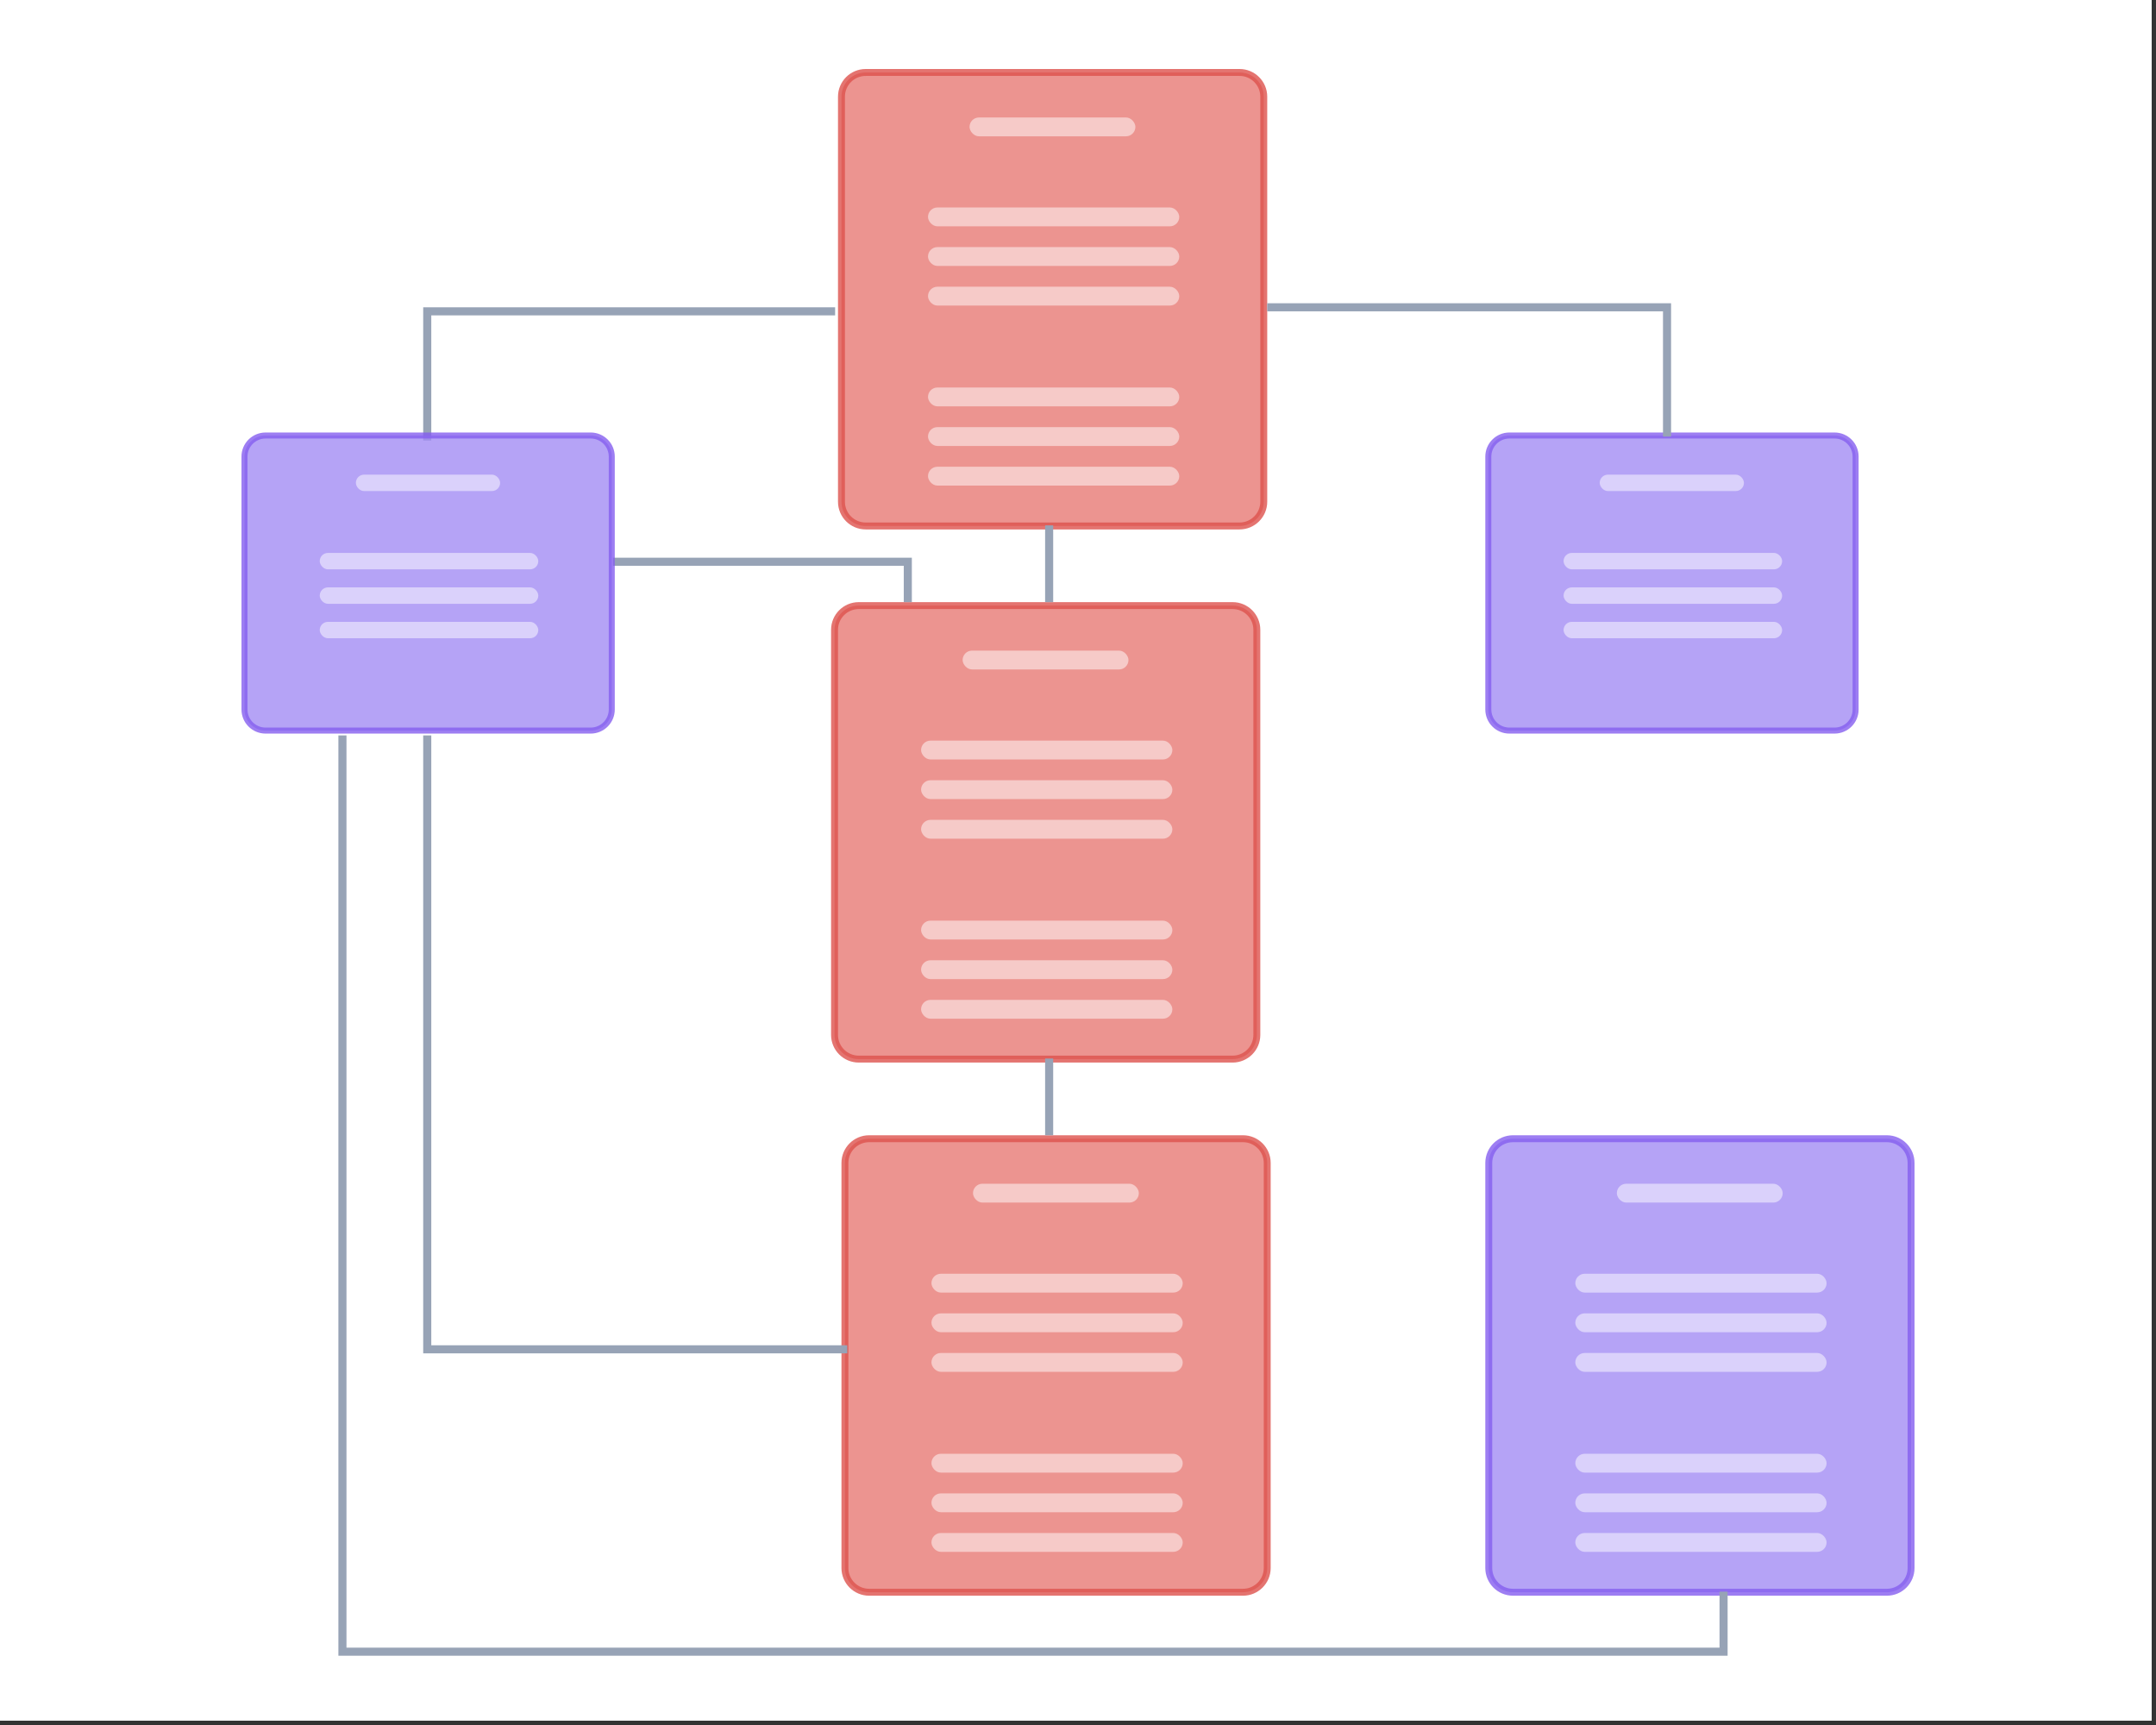
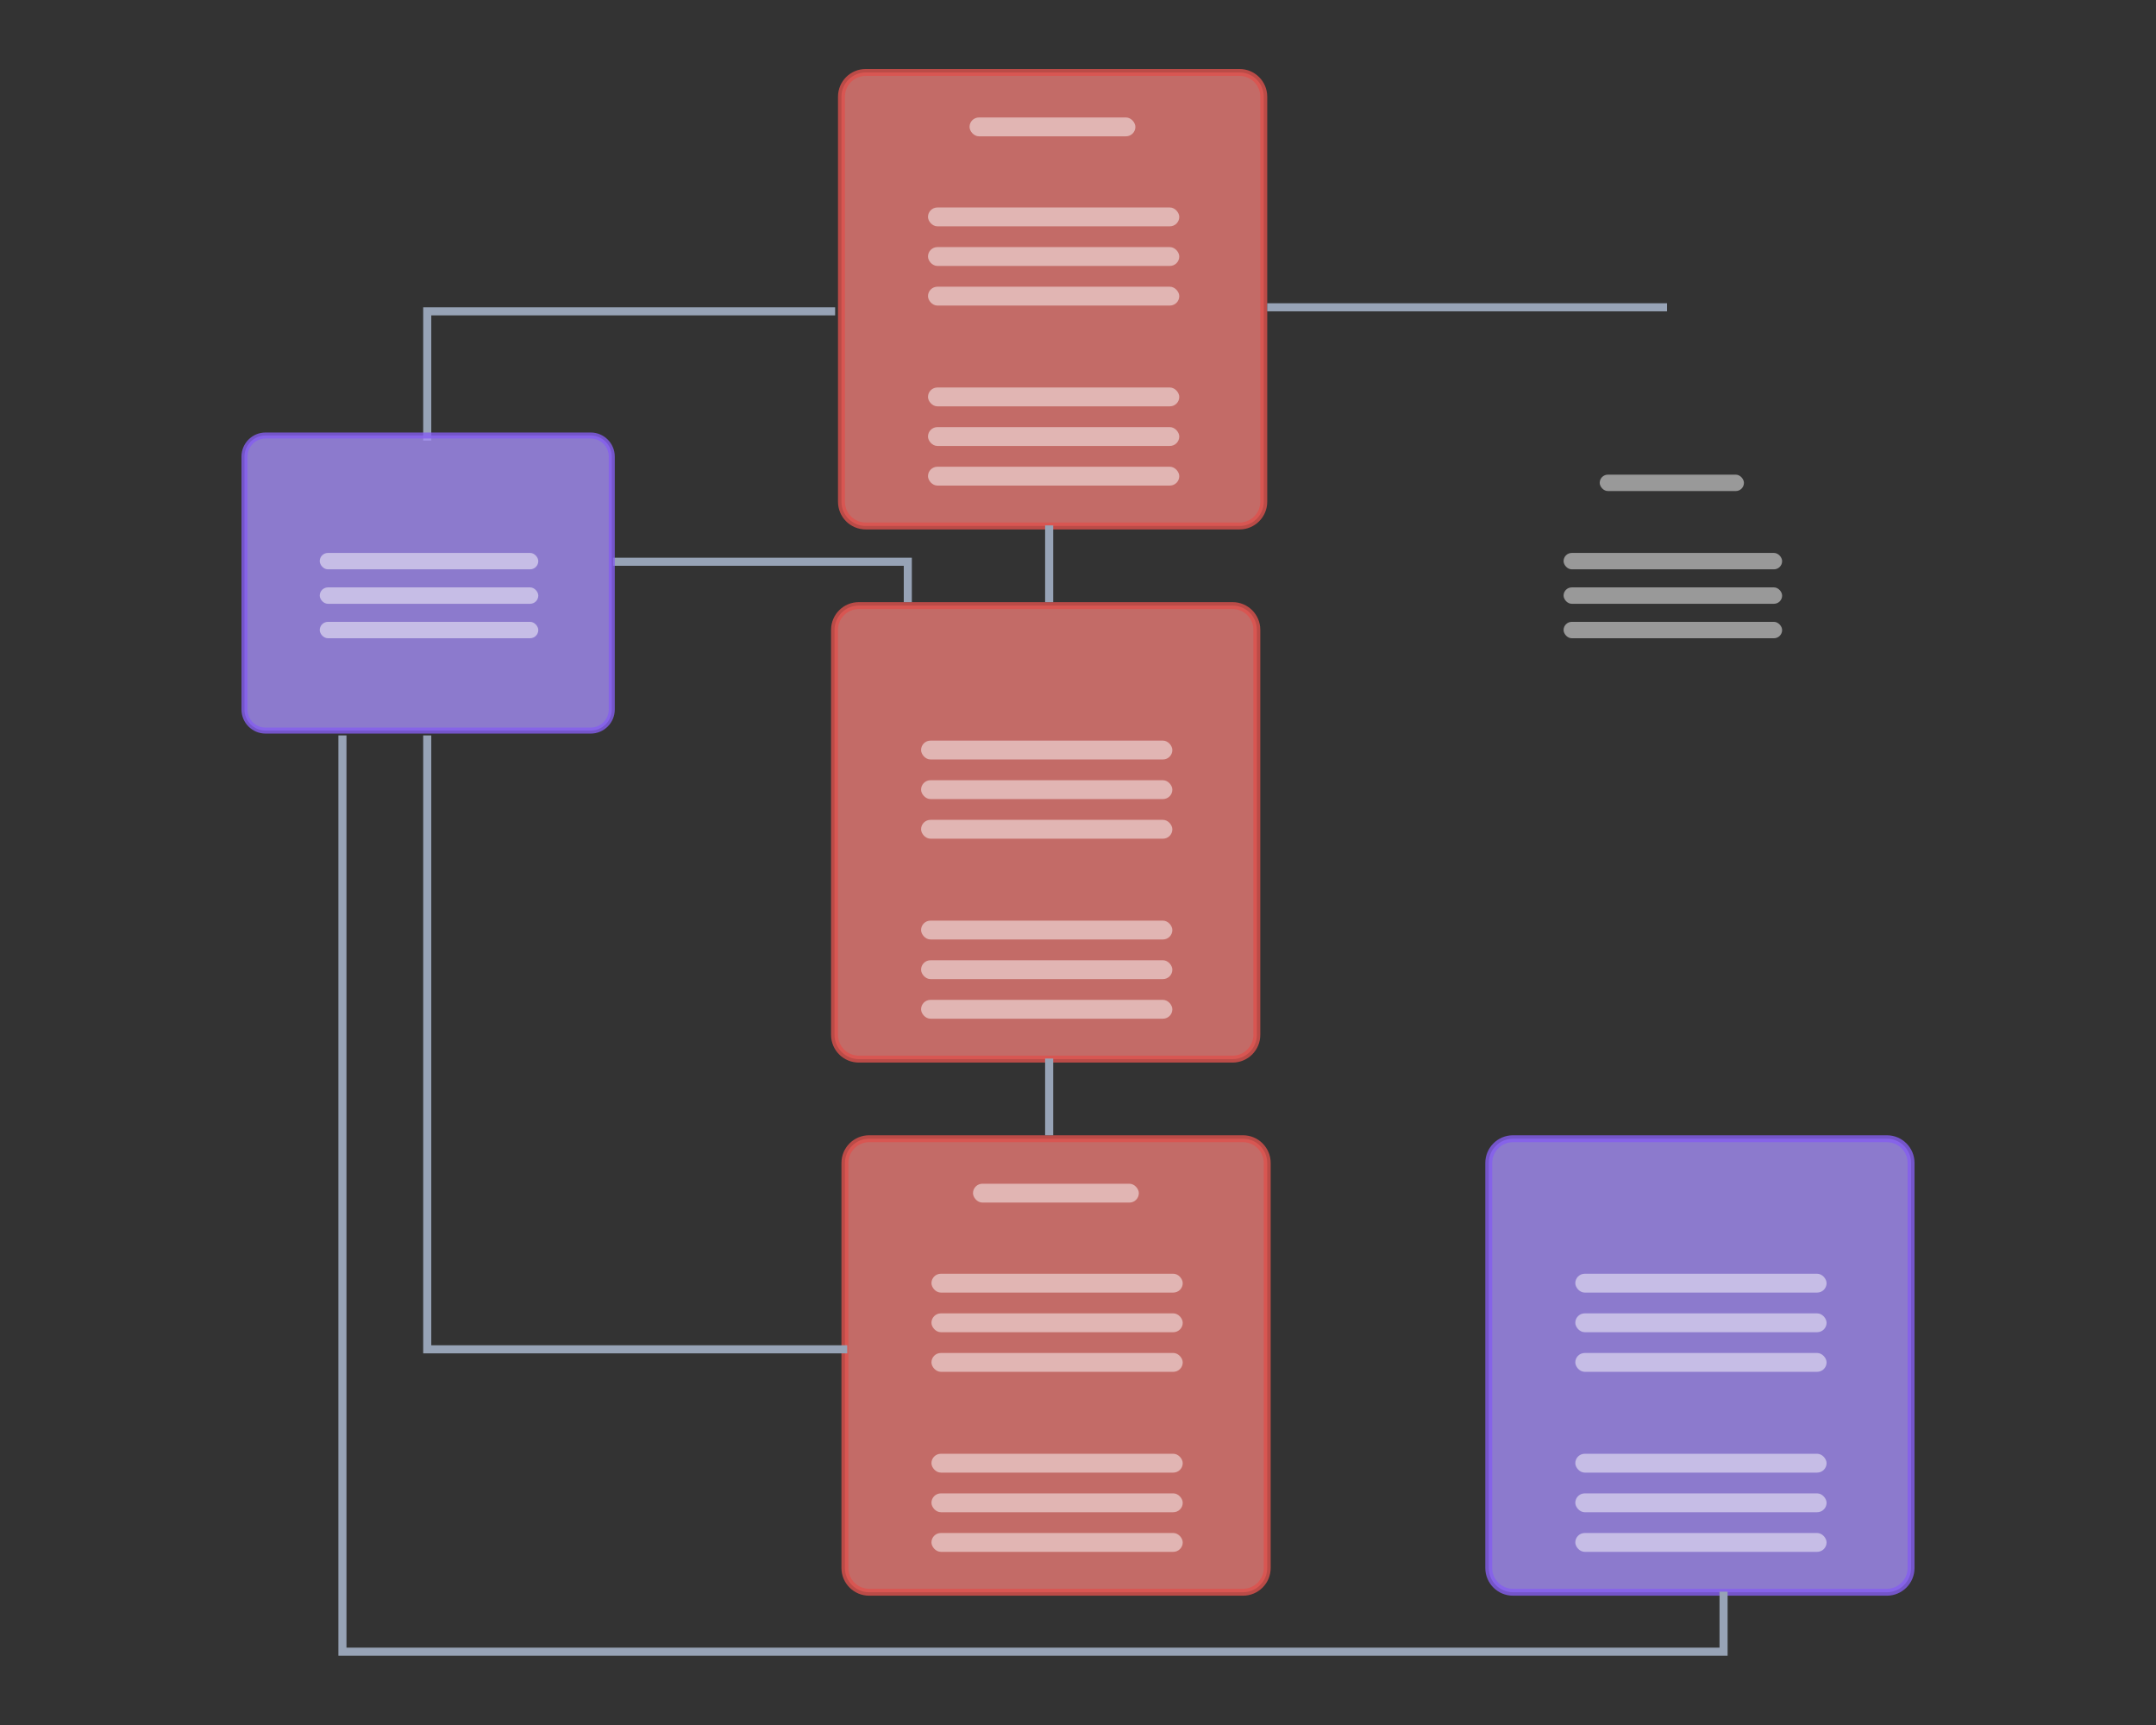
<svg xmlns="http://www.w3.org/2000/svg" width="250" height="200" viewBox="0 0 250 200" fill="none">
  <rect x="0" y="0" width="250" height="200" fill="#333333" stroke="none" />
-   <rect width="249.5" height="199.5" fill="white" />
  <path opacity="0.8" d="M97.572 11.211C97.572 9.659 98.83 8.401 100.382 8.401H143.731C145.283 8.401 146.541 9.659 146.541 11.211V24.055V40.11V58.172C146.541 59.724 145.283 60.982 143.731 60.982H100.382C98.83 60.982 97.572 59.724 97.572 58.172V40.11V18.837V11.211Z" fill="#E77975" stroke="#DD524C" stroke-width="0.803" />
  <rect opacity="0.5" x="112.424" y="13.619" width="19.231" height="2.185" rx="1.093" fill="white" />
  <rect opacity="0.5" x="107.606" y="24.055" width="29.137" height="2.185" rx="1.093" fill="white" />
  <rect opacity="0.5" x="107.606" y="28.649" width="29.137" height="2.185" rx="1.093" fill="white" />
  <rect opacity="0.5" x="107.606" y="33.242" width="29.137" height="2.185" rx="1.093" fill="white" />
  <rect opacity="0.5" x="107.606" y="44.927" width="29.137" height="2.185" rx="1.093" fill="white" />
  <rect opacity="0.5" x="107.606" y="49.52" width="29.137" height="2.185" rx="1.093" fill="white" />
  <rect opacity="0.5" x="107.606" y="54.114" width="29.137" height="2.185" rx="1.093" fill="white" />
  <path opacity="0.8" d="M97.973 134.836C97.973 133.284 99.231 132.026 100.782 132.026H144.131C145.683 132.026 146.941 133.284 146.941 134.836V147.68V163.735V181.797C146.941 183.349 145.683 184.607 144.131 184.607H100.782C99.231 184.607 97.973 183.349 97.973 181.797V163.735V142.462V134.836Z" fill="#E77975" stroke="#DD524C" stroke-width="0.803" />
  <rect opacity="0.5" x="112.824" y="137.244" width="19.231" height="2.185" rx="1.093" fill="white" />
  <rect opacity="0.5" x="108.007" y="147.68" width="29.137" height="2.185" rx="1.093" fill="white" />
  <rect opacity="0.5" x="108.007" y="152.274" width="29.137" height="2.185" rx="1.093" fill="white" />
  <rect opacity="0.5" x="108.007" y="156.867" width="29.137" height="2.185" rx="1.093" fill="white" />
  <rect opacity="0.5" x="108.007" y="168.552" width="29.137" height="2.185" rx="1.093" fill="white" />
  <rect opacity="0.5" x="108.007" y="173.145" width="29.137" height="2.185" rx="1.093" fill="white" />
  <rect opacity="0.5" x="108.007" y="177.739" width="29.137" height="2.185" rx="1.093" fill="white" />
  <path opacity="0.8" d="M96.769 73.023C96.769 71.472 98.028 70.214 99.579 70.214H142.928C144.48 70.214 145.738 71.472 145.738 73.023V85.868V101.923V119.985C145.738 121.537 144.48 122.794 142.928 122.794H99.579C98.028 122.794 96.769 121.537 96.769 119.985V101.923V80.65V73.023Z" fill="#E77975" stroke="#DD524C" stroke-width="0.803" />
-   <rect opacity="0.5" x="111.621" y="75.432" width="19.231" height="2.185" rx="1.093" fill="white" />
  <rect opacity="0.5" x="106.804" y="85.868" width="29.137" height="2.185" rx="1.093" fill="white" />
  <rect opacity="0.5" x="106.804" y="90.461" width="29.137" height="2.185" rx="1.093" fill="white" />
  <rect opacity="0.5" x="106.804" y="95.055" width="29.137" height="2.185" rx="1.093" fill="white" />
  <rect opacity="0.5" x="106.804" y="106.739" width="29.137" height="2.185" rx="1.093" fill="white" />
  <rect opacity="0.5" x="106.804" y="111.333" width="29.137" height="2.185" rx="1.093" fill="white" />
  <rect opacity="0.5" x="106.804" y="115.926" width="29.137" height="2.185" rx="1.093" fill="white" />
  <path opacity="0.8" d="M172.631 134.836C172.631 133.284 173.889 132.026 175.441 132.026H218.789C220.341 132.026 221.599 133.284 221.599 134.836V147.68V163.735V181.797C221.599 183.349 220.341 184.607 218.789 184.607H175.441C173.889 184.607 172.631 183.349 172.631 181.797V163.735V142.462V134.836Z" fill="#A38CF3" stroke="#845EEE" stroke-width="0.803" />
-   <rect opacity="0.5" x="187.482" y="137.244" width="19.231" height="2.185" rx="1.093" fill="white" />
  <rect opacity="0.5" x="182.665" y="147.68" width="29.137" height="2.185" rx="1.093" fill="white" />
  <rect opacity="0.5" x="182.665" y="152.274" width="29.137" height="2.185" rx="1.093" fill="white" />
  <rect opacity="0.5" x="182.665" y="156.867" width="29.137" height="2.185" rx="1.093" fill="white" />
  <rect opacity="0.5" x="182.665" y="168.552" width="29.137" height="2.185" rx="1.093" fill="white" />
  <rect opacity="0.5" x="182.665" y="173.145" width="29.137" height="2.185" rx="1.093" fill="white" />
  <rect opacity="0.5" x="182.665" y="177.739" width="29.137" height="2.185" rx="1.093" fill="white" />
  <path d="M49.541 51.081V36.097H96.837" stroke="#97A3B6" stroke-width="0.937" />
  <path d="M71.081 65.13H105.265V69.812" stroke="#97A3B6" stroke-width="0.937" />
  <path d="M121.655 60.915V69.812" stroke="#97A3B6" stroke-width="0.937" />
  <path d="M121.655 122.728V131.625" stroke="#97A3B6" stroke-width="0.937" />
  <path d="M49.541 85.266V156.443H98.242" stroke="#97A3B6" stroke-width="0.937" />
  <path opacity="0.8" d="M28.349 52.938C28.349 51.588 29.443 50.494 30.793 50.494H68.494C69.844 50.494 70.938 51.588 70.938 52.938V82.261C70.938 83.611 69.844 84.705 68.494 84.705H30.793C29.443 84.705 28.349 83.611 28.349 82.261V59.57V52.938Z" fill="#A38CF3" stroke="#845EEE" stroke-width="0.698" />
-   <rect opacity="0.5" x="41.266" y="55.032" width="16.725" height="1.901" rx="0.95" fill="white" />
  <rect opacity="0.5" x="37.076" y="64.108" width="25.341" height="1.901" rx="0.95" fill="white" />
  <rect opacity="0.5" x="37.076" y="68.103" width="25.341" height="1.901" rx="0.95" fill="white" />
  <rect opacity="0.5" x="37.076" y="72.099" width="25.341" height="1.901" rx="0.95" fill="white" />
-   <path opacity="0.8" d="M172.579 52.938C172.579 51.588 173.673 50.494 175.022 50.494H212.724C214.074 50.494 215.168 51.588 215.168 52.938V82.261C215.168 83.611 214.074 84.705 212.724 84.705H175.022C173.673 84.705 172.579 83.611 172.579 82.261V59.57V52.938Z" fill="#A38CF3" stroke="#845EEE" stroke-width="0.698" />
  <rect opacity="0.5" x="185.495" y="55.032" width="16.725" height="1.901" rx="0.95" fill="white" />
  <rect opacity="0.5" x="181.306" y="64.108" width="25.341" height="1.901" rx="0.95" fill="white" />
  <rect opacity="0.5" x="181.306" y="68.103" width="25.341" height="1.901" rx="0.95" fill="white" />
  <rect opacity="0.5" x="181.306" y="72.099" width="25.341" height="1.901" rx="0.95" fill="white" />
-   <path d="M146.942 35.628H193.302V50.613" stroke="#97A3B6" stroke-width="0.937" />
+   <path d="M146.942 35.628H193.302" stroke="#97A3B6" stroke-width="0.937" />
  <path d="M39.707 85.266V191.5H199.857V184.54" stroke="#97A3B6" stroke-width="0.937" />
</svg>